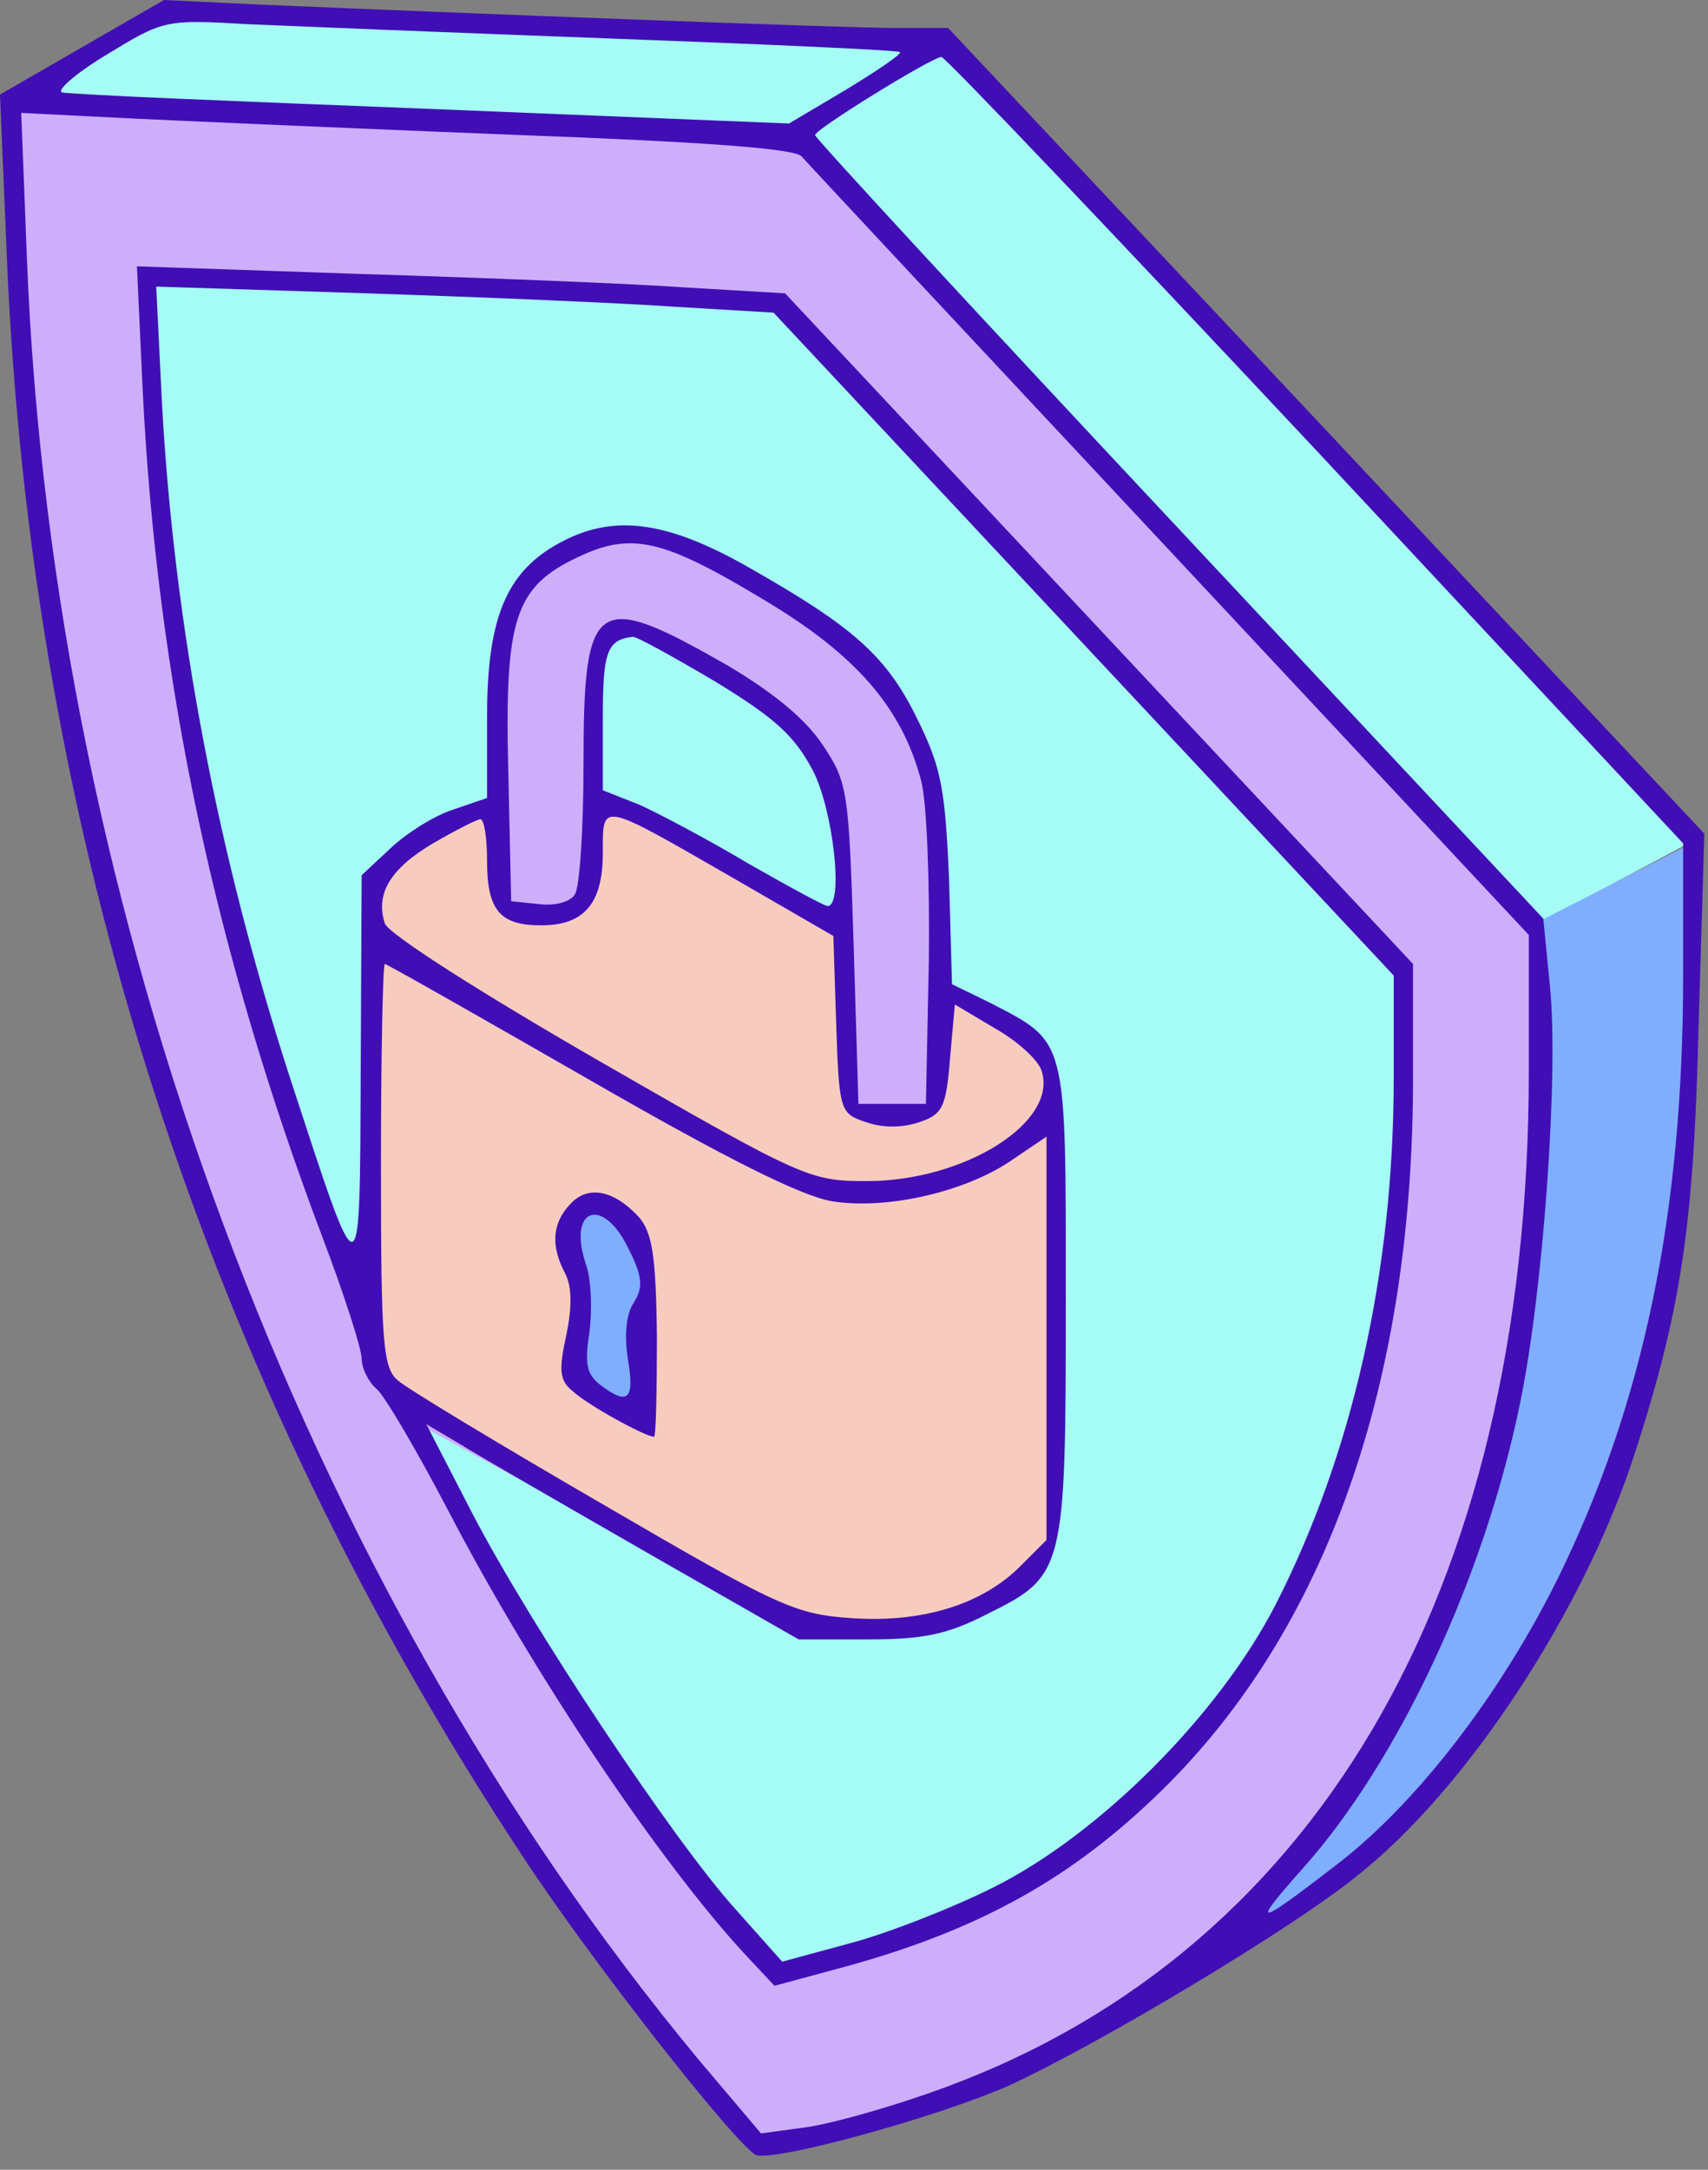
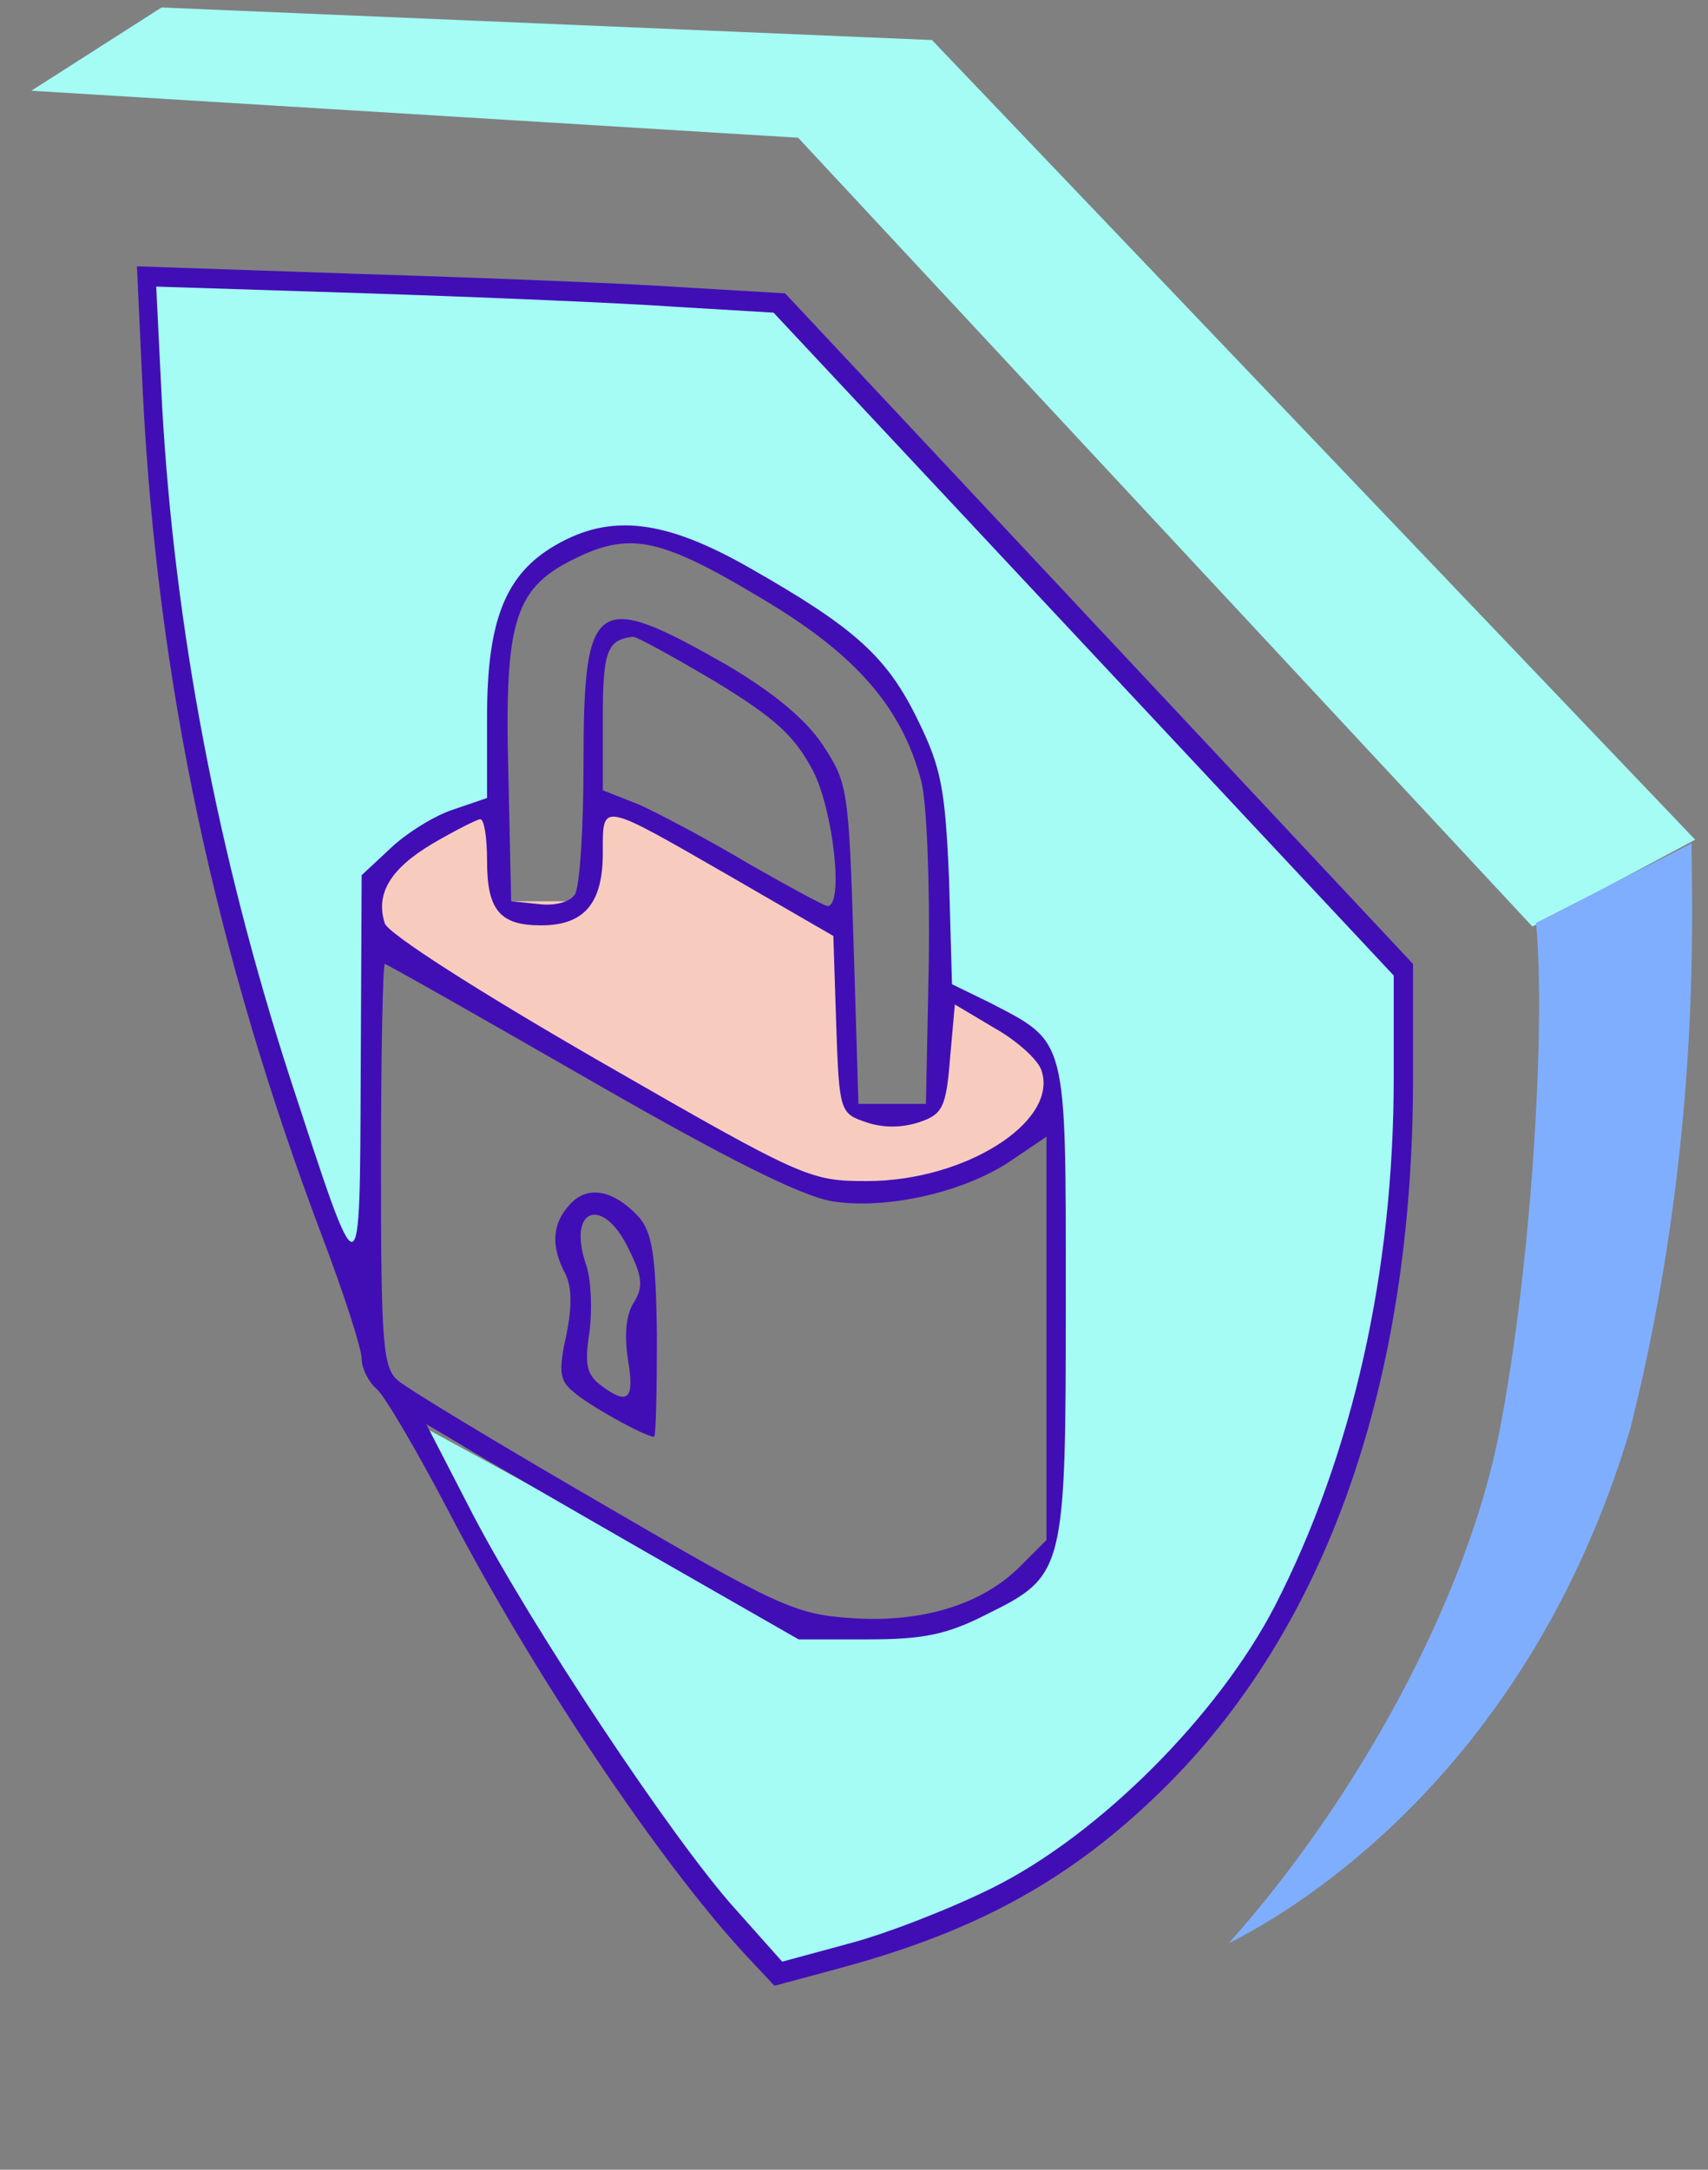
<svg xmlns="http://www.w3.org/2000/svg" width="63" height="80" viewBox="0 0 63 80" fill="none">
  <rect x="0" y="0" width="63" height="80" fill="#808080" stroke="none" />
-   <path d="M29.438 5.212L0.754 3.611C-0.18 8.414 0.754 24.557 7.558 44.57C13.001 60.579 23.701 74.277 28.37 79.124C33.44 78.323 45.127 74.108 51.318 63.648C57.508 53.188 57.277 39.544 56.388 34.03L29.438 5.212Z" fill="#CDAEFB" />
-   <path d="M23.568 30.027L21.967 29.627V24.824L22.5 23.223H23.568L25.969 24.424L29.705 27.092L31.039 30.027V34.03L23.568 30.027Z" fill="#A4FCF5" />
-   <path d="M38.911 56.844V40.967L35.842 43.235L32.907 44.036L30.105 43.769L26.37 41.901L13.695 34.563V46.171V50.306L15.03 51.641L29.438 59.779L31.84 60.179L35.042 59.779L37.043 58.845L38.911 56.844Z" fill="#F7CCBF" />
-   <path d="M23.836 46.437L23.169 44.703L22.102 44.436L21.301 44.703L20.768 46.17L21.568 48.572L21.301 50.973L23.569 52.307V51.774L23.836 48.839V46.437Z" fill="#80AEFF" />
-   <path d="M18.231 33.23V29.894L16.364 30.428L13.695 32.562V34.163L14.362 34.697L29.171 43.369L31.706 44.036L34.508 43.636L37.71 42.035L38.777 40.701V39.5L37.71 38.166L34.508 36.431V40.701L33.841 41.234H31.706L31.173 40.167V36.698L30.772 33.763L21.834 29.36V32.162L21.3 33.23L20.5 33.763H19.566L18.231 33.23Z" fill="#F7CCBF" />
+   <path d="M18.231 33.23V29.894L16.364 30.428L13.695 32.562V34.163L14.362 34.697L29.171 43.369L31.706 44.036L34.508 43.636L37.71 42.035L38.777 40.701V39.5L37.71 38.166L34.508 36.431V40.701L33.841 41.234H31.706L31.173 40.167V36.698L30.772 33.763L21.834 29.36V32.162L21.3 33.23H19.566L18.231 33.23Z" fill="#F7CCBF" />
  <path d="M5.959 0.276L1.156 3.345L29.44 5.079L56.523 34.163L62.527 30.961L34.377 1.477L5.959 0.276Z" fill="#A4FCF5" />
  <path d="M5.424 10.283C5.153 25.758 9.427 37.232 13.029 46.838L13.429 48.172L13.83 34.831V32.163L18.099 29.628L18.633 22.824L20.901 20.289L23.969 19.622L28.639 21.623L32.641 24.825L33.842 27.36L34.509 29.227L35.042 36.699L37.577 38.033L38.912 39.367V41.235V56.978C36.67 60.607 31.218 60.358 28.772 59.779L15.297 52.442L21.434 63.381L28.772 72.587C31.173 72.587 39.578 69.918 45.449 62.581C52.066 52.762 52.297 40.612 51.586 35.765L28.639 11.083C20.5 10.549 5.424 10.283 5.424 10.283Z" fill="#A4FCF5" />
  <path d="M60.126 52.708C56.39 65.196 47.985 70.319 45.316 71.653C49.986 66.45 54.122 58.978 55.322 52.708C56.522 46.442 57.012 37.721 56.657 34.03L62.394 31.095C62.394 33.363 62.794 42.168 60.126 52.708Z" fill="#80AEFF" />
-   <path d="M3.024 1.743L0 3.487L0.249 9.392C1.138 30.846 7.542 50.698 19.354 68.558C21.809 72.293 27.003 78.91 27.857 79.444C28.391 79.764 34.617 78.057 37.249 76.882C40.487 75.388 47.602 71.155 50.057 69.162C54.078 65.996 58.382 59.45 60.268 53.686C62.011 48.314 62.474 45.219 62.652 37.854L62.865 30.739L48.919 15.867L34.972 1.032H33.051C31.166 1.032 17.291 0.498 9.784 0.178L6.048 0L3.024 1.743ZM22.592 1.423C28.355 1.637 33.123 1.85 33.194 1.921C33.265 1.992 32.375 2.597 31.201 3.309L29.102 4.554L15.974 4.02C8.752 3.736 2.597 3.487 2.313 3.415C2.028 3.38 2.739 2.739 3.913 2.028C6.013 0.747 6.084 0.712 9.072 0.889C10.744 0.961 16.828 1.21 22.592 1.423ZM48.527 16.579L62.082 31.095V36.004C62.082 44.721 60.624 51.765 57.457 58.205C55.358 62.438 52.334 66.387 49.417 68.664C46.286 71.083 46.073 71.119 48.065 68.878C51.587 64.929 54.754 58.169 56.07 51.729C56.924 47.602 57.493 39.633 57.173 36.396L56.924 33.87L43.511 19.532C36.111 11.634 30.063 5.088 30.063 4.981C30.063 4.767 34.332 2.135 34.723 2.099C34.866 2.099 41.056 8.61 48.527 16.579ZM19.212 4.981C25.936 5.23 29.316 5.479 29.565 5.764C29.778 6.013 35.898 12.559 43.155 20.315L56.39 34.474V39.526C56.39 58.809 48.421 72.293 34.19 77.203C32.553 77.772 30.525 78.341 29.636 78.448L28.07 78.661L25.722 75.886C11.136 58.276 1.957 33.692 0.996 9.606L0.783 4.163L5.016 4.376C7.329 4.483 13.733 4.767 19.212 4.981Z" fill="#410EB5" />
  <path d="M5.264 14.409C5.798 25.118 7.933 35.151 11.917 45.681C12.7 47.745 13.34 49.737 13.34 50.093C13.34 50.449 13.589 50.947 13.874 51.196C14.159 51.409 15.368 53.473 16.542 55.714C19.673 61.727 24.334 68.664 27.5 72.08L28.567 73.218L31.2 72.507C36.11 71.155 39.525 69.269 42.834 66.032C48.918 60.09 52.12 51.018 52.12 39.74V35.542L40.557 23.197L28.959 10.816L25.33 10.602C23.337 10.46 17.965 10.246 13.376 10.104L5.051 9.82L5.264 14.409ZM24.939 11.314L28.532 11.527L39.952 23.73L51.408 35.969V39.74C51.408 46.927 49.878 53.651 47.032 59.201C44.933 63.257 40.557 67.633 36.643 69.589C35.078 70.372 32.694 71.297 31.342 71.653L28.852 72.329L27.109 70.372C24.832 67.846 19.602 59.983 17.432 55.821L15.724 52.512L16.934 53.224C17.61 53.651 20.705 55.43 23.8 57.209L29.457 60.446H32.018C34.046 60.446 34.936 60.268 36.394 59.521C39.276 58.098 39.312 57.956 39.312 47.887C39.312 38.175 39.383 38.459 36.501 36.965L35.114 36.289L35.007 32.447C34.865 29.102 34.722 28.32 33.868 26.576C32.73 24.228 31.556 23.161 27.678 20.955C24.512 19.141 22.519 18.927 20.491 20.101C18.641 21.169 17.965 22.876 17.965 26.434V29.423L16.72 29.849C16.044 30.063 15.012 30.703 14.408 31.273L13.34 32.269L13.305 39.527C13.269 47.852 13.34 47.816 10.708 39.776C8.039 31.557 6.438 23.197 5.976 14.907L5.762 10.567L13.554 10.816C17.823 10.958 22.946 11.171 24.939 11.314ZM28.14 22.094C31.556 24.122 33.264 26.078 33.975 28.782C34.189 29.565 34.295 32.553 34.26 35.435L34.153 40.701H32.908H31.663L31.485 34.795C31.307 29.138 31.271 28.853 30.346 27.466C29.706 26.505 28.532 25.545 26.86 24.549C21.95 21.738 21.523 21.987 21.523 28.177C21.523 30.561 21.381 32.731 21.203 32.98C21.025 33.265 20.456 33.407 19.887 33.336L18.855 33.229L18.748 28.426C18.606 22.77 18.997 21.631 21.345 20.528C23.302 19.603 24.476 19.888 28.14 22.094ZM26.362 25.118C28.639 26.505 29.314 27.146 29.991 28.426C30.738 29.885 31.129 33.407 30.524 33.407C30.417 33.407 29.101 32.696 27.607 31.842C26.113 30.952 24.298 29.992 23.587 29.672L22.235 29.138V26.505C22.235 24.05 22.377 23.588 23.337 23.481C23.444 23.446 24.796 24.193 26.362 25.118ZM27.109 32.411L30.738 34.51L30.844 37.783C30.951 40.985 30.987 41.056 31.947 41.377C32.552 41.59 33.264 41.59 33.904 41.377C34.758 41.092 34.9 40.843 35.042 39.029L35.22 37.036L36.715 37.926C37.533 38.388 38.316 39.1 38.422 39.491C39.027 41.377 35.576 43.547 31.983 43.547C29.884 43.547 29.67 43.476 22.128 39.135C17.681 36.574 14.336 34.439 14.194 34.048C13.838 32.945 14.408 32.02 15.973 31.095C16.827 30.597 17.61 30.205 17.716 30.205C17.859 30.205 17.965 30.881 17.965 31.735C17.965 33.55 18.428 34.119 19.958 34.119C21.559 34.119 22.235 33.3 22.235 31.451C22.235 29.529 22.092 29.529 27.109 32.411ZM21.736 39.811C26.86 42.764 29.599 44.116 30.702 44.294C32.73 44.614 35.612 43.938 37.284 42.8L38.6 41.91V49.346V56.782L37.675 57.707C36.252 59.165 34.011 59.841 31.414 59.663C29.314 59.521 28.71 59.236 22.235 55.465C18.428 53.259 15.012 51.196 14.692 50.911C14.123 50.449 14.052 49.595 14.052 42.942C14.052 38.886 14.123 35.542 14.194 35.542C14.265 35.542 17.645 37.463 21.736 39.811Z" fill="#410EB5" />
  <path d="M21.029 44.401C20.352 45.112 20.317 45.966 20.851 46.962C21.1 47.46 21.1 48.207 20.886 49.239C20.602 50.52 20.637 50.911 21.135 51.303C21.669 51.801 23.803 52.975 24.124 52.975C24.195 52.975 24.23 51.303 24.23 49.275C24.195 46.251 24.053 45.432 23.555 44.863C22.63 43.867 21.669 43.689 21.029 44.401ZM23.199 46.073C23.697 47.069 23.732 47.46 23.377 48.029C23.092 48.456 23.021 49.239 23.163 50.129C23.412 51.623 23.163 51.836 22.131 51.054C21.633 50.662 21.562 50.271 21.74 49.132C21.847 48.314 21.811 47.247 21.633 46.678C20.886 44.543 22.238 44.045 23.199 46.073Z" fill="#410EB5" />
</svg>